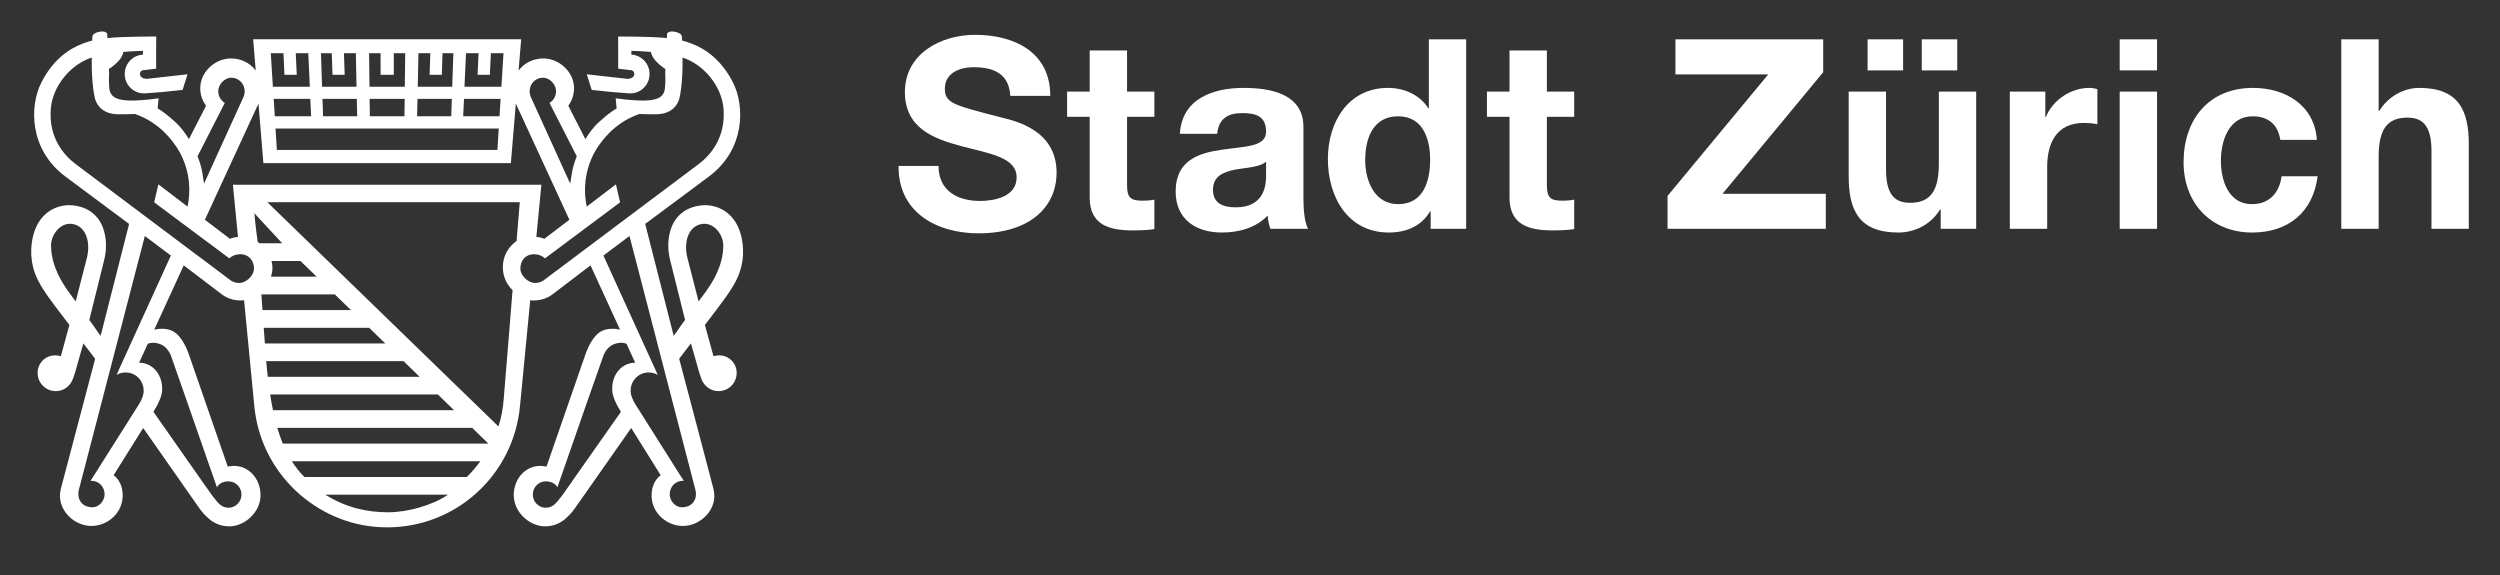
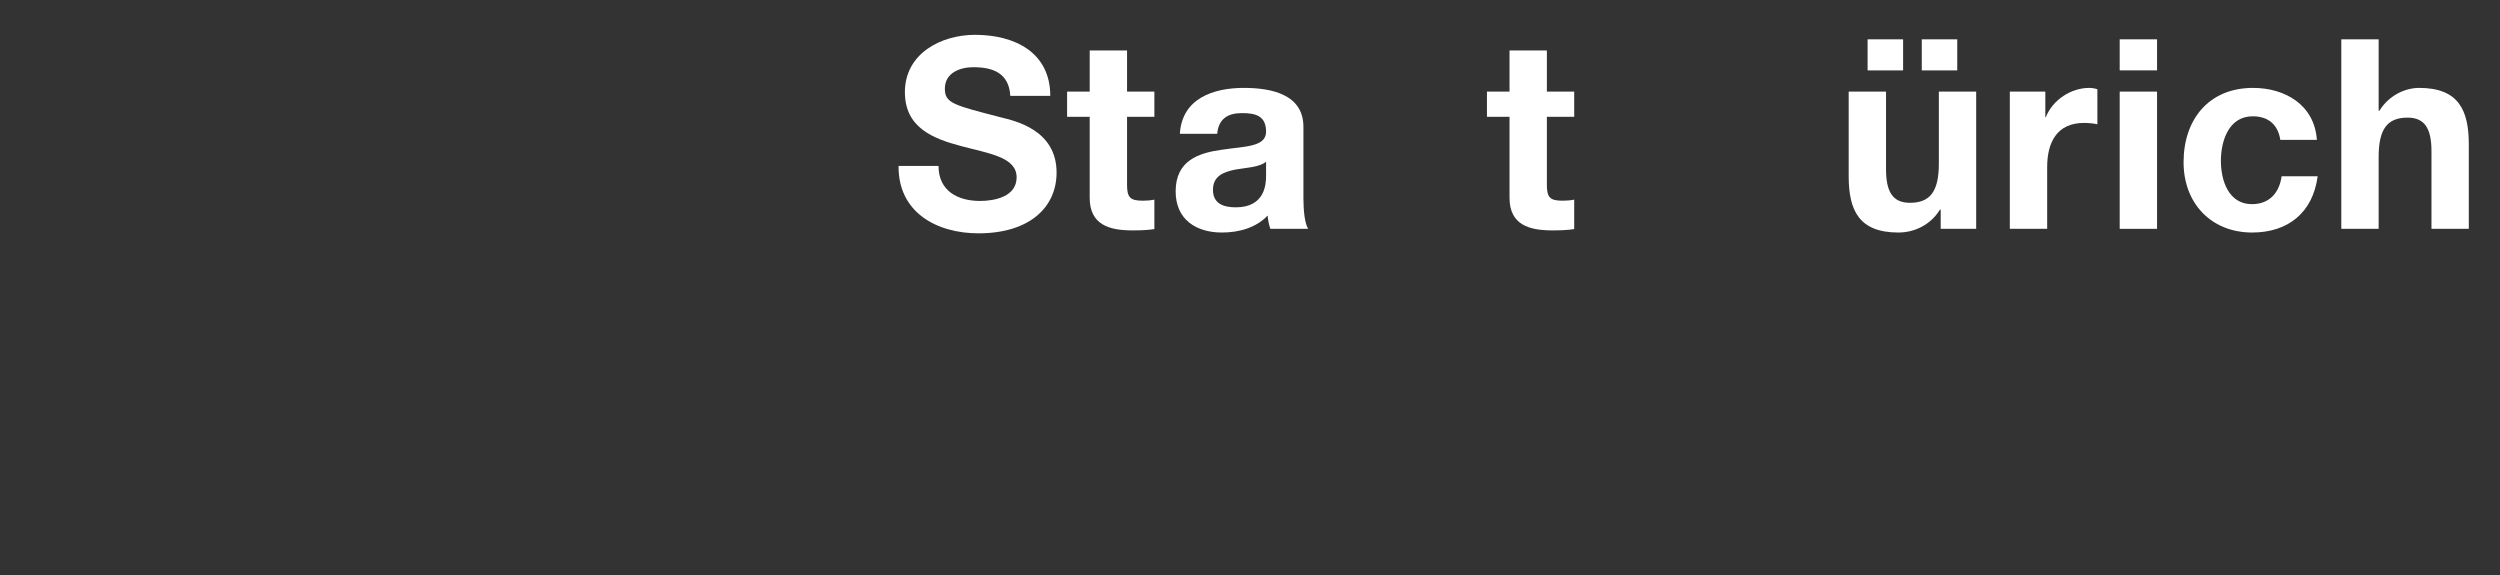
<svg xmlns="http://www.w3.org/2000/svg" width="100" height="23" viewBox="0 0 100 23" fill="none">
  <rect x="0" y="0" width="100" height="23" fill="#333333" stroke="none" />
  <g clip-path="url(#clip0_7936_832)">
    <path d="M37.541 6.637C37.541 7.645 38.32 8.038 39.203 8.038C39.781 8.038 40.665 7.868 40.665 7.094C40.665 6.276 39.54 6.138 38.435 5.841C37.321 5.543 36.196 5.108 36.196 3.686C36.196 2.136 37.647 1.393 39.003 1.393C40.57 1.393 42.011 2.083 42.011 3.834H40.412C40.359 2.921 39.718 2.688 38.929 2.688C38.404 2.688 37.794 2.911 37.794 3.548C37.794 4.131 38.152 4.206 40.034 4.694C40.581 4.832 42.263 5.182 42.263 6.902C42.263 8.293 41.18 9.333 39.14 9.333C37.479 9.333 35.922 8.505 35.943 6.637H37.541Z" fill="white" />
    <path d="M45.082 3.664H46.175V4.673H45.082V7.39C45.082 7.9 45.208 8.028 45.712 8.028C45.87 8.028 46.017 8.017 46.175 7.985V9.163C45.923 9.206 45.597 9.216 45.302 9.216C44.388 9.216 43.588 9.004 43.588 7.911V4.673H42.684V3.664H43.588V2.019H45.082V3.664Z" fill="white" />
    <path d="M50.643 6.467C50.392 6.69 49.866 6.701 49.403 6.785C48.94 6.881 48.519 7.04 48.519 7.592C48.519 8.155 48.951 8.293 49.434 8.293C50.602 8.293 50.643 7.359 50.643 7.03V6.467ZM47.194 5.352C47.279 3.94 48.53 3.516 49.75 3.516C50.833 3.516 52.137 3.76 52.137 5.076V7.932C52.137 8.431 52.19 8.929 52.326 9.153H50.812C50.759 8.983 50.717 8.802 50.707 8.622C50.234 9.121 49.54 9.301 48.877 9.301C47.846 9.301 47.026 8.781 47.026 7.656C47.026 6.414 47.952 6.117 48.877 5.989C49.792 5.851 50.643 5.883 50.643 5.267C50.643 4.62 50.202 4.524 49.676 4.524C49.108 4.524 48.74 4.758 48.688 5.352H47.194Z" fill="white" />
-     <path d="M55.923 4.652C54.945 4.652 54.608 5.501 54.608 6.403C54.608 7.263 54.998 8.166 55.923 8.166C56.911 8.166 57.205 7.295 57.205 6.392C57.205 5.501 56.891 4.652 55.923 4.652ZM57.227 8.452H57.205C56.858 9.046 56.249 9.301 55.555 9.301C53.914 9.301 53.115 7.879 53.115 6.361C53.115 4.886 53.925 3.516 55.523 3.516C56.164 3.516 56.796 3.792 57.132 4.333H57.154V1.573H58.646V9.153H57.227V8.452Z" fill="white" />
    <path d="M61.875 3.664H62.968V4.673H61.875V7.39C61.875 7.9 62.001 8.028 62.505 8.028C62.663 8.028 62.81 8.017 62.968 7.985V9.163C62.716 9.206 62.39 9.216 62.096 9.216C61.181 9.216 60.381 9.004 60.381 7.911V4.673H59.478V3.664H60.381V2.019H61.875V3.664Z" fill="white" />
-     <path d="M66.702 7.836L70.73 2.975H67.018V1.573H72.927V2.89L68.9 7.752H73.032V9.153H66.702V7.836Z" fill="white" />
    <path d="M76.871 1.573H78.29V2.815H76.871V1.573ZM74.704 1.573H76.124V2.815H74.704V1.573ZM79.047 9.153H77.628V8.388H77.596C77.218 9.004 76.566 9.301 75.935 9.301C74.347 9.301 73.947 8.399 73.947 7.04V3.664H75.441V6.764C75.441 7.666 75.703 8.112 76.397 8.112C77.207 8.112 77.554 7.656 77.554 6.541V3.664H79.047V9.153Z" fill="white" />
    <path d="M80.393 3.664H81.813V4.684H81.834C82.107 3.993 82.843 3.516 83.569 3.516C83.674 3.516 83.8 3.537 83.895 3.569V4.97C83.758 4.938 83.537 4.917 83.359 4.917C82.265 4.917 81.887 5.713 81.887 6.679V9.153H80.393V3.664Z" fill="white" />
    <path d="M84.788 3.664H86.282V9.153H84.788V3.664ZM86.282 2.815H84.788V1.573H86.282V2.815Z" fill="white" />
    <path d="M91.213 5.596C91.118 4.981 90.729 4.652 90.109 4.652C89.152 4.652 88.836 5.629 88.836 6.435C88.836 7.221 89.141 8.166 90.077 8.166C90.771 8.166 91.171 7.719 91.265 7.051H92.706C92.517 8.505 91.518 9.301 90.088 9.301C88.447 9.301 87.343 8.133 87.343 6.488C87.343 4.779 88.353 3.516 90.119 3.516C91.402 3.516 92.58 4.195 92.675 5.596H91.213Z" fill="white" />
    <path d="M93.652 1.573H95.146V4.429H95.177C95.556 3.813 96.207 3.516 96.765 3.516C98.353 3.516 98.752 4.418 98.752 5.777V9.153H97.259V6.053C97.259 5.151 96.996 4.705 96.303 4.705C95.493 4.705 95.146 5.161 95.146 6.276V9.153H93.652V1.573Z" fill="white" />
-     <path d="M27.944 12.057L27.499 10.327C27.327 9.66 27.552 9.007 28.118 8.954C28.569 8.911 28.932 9.392 28.932 9.816C28.932 10.67 28.444 11.362 28.253 11.639C28.206 11.709 28.09 11.863 27.944 12.057ZM27.821 19.61C27.838 19.673 27.838 19.749 27.838 19.773C27.838 20.066 27.62 20.291 27.291 20.291C26.968 20.291 26.788 19.992 26.788 19.773C26.788 19.481 27.008 19.226 27.321 19.234H27.352L27.054 18.769L26.968 18.631L26.128 17.301L25.954 17.026L25.407 16.16C25.407 16.16 25.312 16.004 25.266 15.858L25.262 15.848C25.254 15.83 25.249 15.807 25.245 15.786C25.243 15.771 25.24 15.759 25.235 15.749C25.229 15.707 25.226 15.664 25.226 15.623C25.226 15.22 25.549 14.898 25.944 14.898C26.076 14.898 26.201 14.933 26.309 14.996L26.22 14.795L24.136 10.222L25.179 9.44L27.821 19.61ZM22.899 19.232L22.813 19.357L22.512 19.785C22.512 19.785 22.287 20.085 22.195 20.164C22.097 20.256 21.97 20.31 21.832 20.31C21.545 20.31 21.312 20.072 21.312 19.781C21.312 19.489 21.545 19.254 21.832 19.254C22.023 19.254 22.169 19.323 22.259 19.437L22.296 19.492L22.469 18.994L22.489 18.937C22.949 17.614 24.078 14.374 24.131 14.241C24.191 14.076 24.343 13.8 24.677 13.73C24.892 13.684 25.007 13.725 25.064 13.758L25.408 14.508C24.904 14.508 24.487 14.931 24.487 15.563C24.487 15.832 24.634 16.147 24.837 16.473L22.899 19.232ZM23.14 10.168L22.608 10.567L21.739 11.218C21.65 11.279 21.538 11.319 21.407 11.319C21.363 11.319 21.32 11.312 21.278 11.3C21.036 11.229 20.821 10.979 20.815 10.76C20.806 10.457 20.99 10.162 21.386 10.168L21.393 10.171C21.549 10.175 21.693 10.235 21.8 10.334L22.333 9.937L22.56 9.767L24.804 8.093L24.637 7.374L23.47 8.263C23.343 7.685 23.358 6.908 23.761 6.129C23.925 5.829 24.357 5.153 25.155 4.739C25.301 4.664 25.442 4.604 25.568 4.56C25.81 4.568 26.064 4.574 26.275 4.57C26.892 4.555 27.116 4.176 27.177 3.931C27.217 3.776 27.273 3.407 27.295 2.914C27.301 2.746 27.302 2.526 27.301 2.303C28.119 2.562 28.869 3.414 28.942 4.361C29.029 5.522 28.404 6.221 27.946 6.564L23.14 10.168ZM9.316 7.389L9.52 9.479C9.405 9.485 9.295 9.512 9.192 9.549L8.196 8.79L10.339 4.143L10.536 6.526H15.274H15.701H20.435L20.633 4.143L22.776 8.79L21.778 9.549C21.677 9.512 21.565 9.485 21.453 9.479L21.655 7.389H9.316ZM20.663 9.64C20.331 9.87 20.113 10.251 20.113 10.688C20.113 11.048 20.262 11.377 20.503 11.604L20.457 12.168L20.356 13.429L20.149 15.949C20.123 16.334 20.052 16.707 19.939 17.059L10.695 8.089H20.791L20.663 9.64ZM11.312 17.744C11.234 17.552 11.159 17.344 11.092 17.115H18.888L19.534 17.744H11.312ZM18.673 19.079H12.177C11.995 18.898 11.828 18.686 11.674 18.451H19.215C19.07 18.644 18.901 18.856 18.673 19.079ZM15.524 20.491C14.735 20.491 13.886 20.332 13.011 19.787H17.92C17.312 20.207 16.316 20.491 15.524 20.491ZM10.807 15.779H17.514L18.161 16.407H10.919C10.876 16.207 10.841 15.993 10.807 15.779ZM10.648 14.445H16.14L16.785 15.071H10.711C10.687 14.865 10.664 14.658 10.648 14.445ZM10.549 13.113H14.768L15.411 13.738H10.595C10.58 13.528 10.565 13.32 10.549 13.113ZM10.455 11.775H13.391L14.039 12.403H10.499C10.485 12.191 10.47 11.976 10.455 11.775ZM10.861 10.439H12.018L12.665 11.066H10.84C10.874 10.954 10.898 10.841 10.898 10.716C10.898 10.62 10.883 10.527 10.861 10.439ZM10.307 9.676C10.225 9.104 10.174 8.53 10.174 8.53L11.289 9.731H10.374C10.352 9.715 10.331 9.691 10.307 9.676ZM9.695 11.3C9.652 11.312 9.609 11.319 9.566 11.319C9.432 11.319 9.321 11.279 9.231 11.218L8.365 10.567L7.831 10.168L3.027 6.564C2.57 6.221 1.941 5.522 2.031 4.361C2.104 3.414 2.854 2.562 3.67 2.303C3.67 2.526 3.67 2.746 3.677 2.914C3.698 3.407 3.758 3.776 3.796 3.931C3.856 4.176 4.08 4.555 4.697 4.57C4.908 4.574 5.163 4.568 5.405 4.56C5.529 4.604 5.672 4.664 5.818 4.739C6.615 5.153 7.046 5.829 7.211 6.129C7.615 6.908 7.629 7.685 7.501 8.263L6.335 7.374L6.167 8.093L8.413 9.767L8.641 9.937L9.173 10.334C9.278 10.235 9.422 10.175 9.578 10.171L9.586 10.168C9.982 10.162 10.168 10.457 10.159 10.76C10.152 10.979 9.936 11.229 9.695 11.3ZM4.752 14.795L4.664 14.996C4.771 14.933 4.894 14.898 5.026 14.898C5.425 14.898 5.746 15.22 5.746 15.623C5.746 15.664 5.744 15.707 5.737 15.749C5.733 15.759 5.729 15.771 5.727 15.786C5.722 15.807 5.718 15.83 5.711 15.848L5.708 15.858C5.661 16.004 5.565 16.16 5.565 16.16L5.019 17.026L4.844 17.301L4.003 18.631L3.917 18.769L3.621 19.234H3.651C3.963 19.226 4.184 19.481 4.184 19.773C4.184 19.992 4.003 20.291 3.682 20.291C3.353 20.291 3.135 20.066 3.135 19.773C3.135 19.749 3.132 19.673 3.15 19.61L5.794 9.44L6.835 10.222L4.752 14.795ZM6.294 13.73C6.63 13.8 6.78 14.076 6.843 14.241C6.894 14.374 8.022 17.614 8.483 18.937L8.503 18.994L8.678 19.492L8.711 19.437C8.803 19.323 8.949 19.254 9.139 19.254C9.426 19.254 9.659 19.489 9.659 19.781C9.659 20.072 9.426 20.31 9.139 20.31C9.002 20.31 8.875 20.256 8.776 20.164C8.684 20.085 8.462 19.785 8.462 19.785L8.158 19.357L8.071 19.232L6.137 16.473C6.338 16.147 6.488 15.832 6.488 15.563C6.488 14.931 6.068 14.508 5.564 14.508L5.908 13.758C5.965 13.725 6.082 13.684 6.294 13.73ZM8.991 4.117C8.835 4.021 8.73 3.848 8.73 3.651C8.73 3.377 8.982 3.108 9.257 3.108C9.549 3.108 9.787 3.351 9.787 3.651C9.787 3.746 9.763 3.833 9.725 3.912L8.161 7.346C8.149 7.254 8.128 7.117 8.094 6.915C8.061 6.709 7.993 6.482 7.902 6.252L8.991 4.117ZM11.339 2.128L11.378 2.993H11.87L11.83 2.128H12.332L12.393 3.469H10.915L10.832 2.128H11.339ZM12.445 4.651H10.992L10.948 3.955H12.412L12.445 4.651ZM13.271 2.128L13.3 2.993H13.787L13.758 2.128H14.234L14.261 3.469H12.882L12.839 2.128H13.271ZM14.287 4.651H12.923L12.899 3.955H14.272L14.287 4.651ZM15.222 2.128L15.225 2.993H15.752V2.128H16.209L16.192 3.469H15.573H15.4H14.78L14.763 2.128H15.222ZM16.7 3.955H18.073L18.05 4.651H16.684L16.7 3.955ZM16.738 2.128H17.213L17.184 2.993H17.672L17.701 2.128H18.134L18.089 3.469H16.71L16.738 2.128ZM14.784 3.955H15.4H15.573H16.188L16.178 4.651H15.573H15.4H14.795L14.784 3.955ZM15.4 5.14H15.573H19.95L19.897 5.998H15.701H15.274H11.074L11.021 5.14H15.4ZM18.56 3.955H20.024L19.982 4.651H18.527L18.56 3.955ZM18.64 2.128H19.142L19.103 2.993H19.594L19.635 2.128H20.14L20.056 3.469H18.579L18.64 2.128ZM21.715 3.108C21.991 3.108 22.242 3.377 22.242 3.651C22.242 3.848 22.139 4.021 21.98 4.117L23.071 6.252C22.979 6.482 22.912 6.709 22.877 6.915C22.844 7.117 22.823 7.254 22.808 7.346L21.247 3.912C21.209 3.833 21.185 3.746 21.185 3.651C21.185 3.351 21.423 3.108 21.715 3.108ZM3.473 10.327L3.028 12.057C2.883 11.863 2.766 11.709 2.718 11.639C2.529 11.362 2.042 10.67 2.042 9.816C2.042 9.392 2.403 8.911 2.855 8.954C3.421 9.007 3.644 9.66 3.473 10.327ZM28.742 14.215C28.672 14.217 28.603 14.23 28.539 14.247L28.195 12.997L28.37 12.77C28.892 12.082 29.206 11.685 29.44 11.229C29.802 10.532 29.755 9.838 29.638 9.4C29.377 8.416 28.608 8.185 28.15 8.209C27.463 8.241 27.044 8.626 26.869 9.066C26.681 9.54 26.714 10.029 26.799 10.38L27.402 12.798C27.217 13.041 27.057 13.296 26.948 13.434L25.808 8.957L28.351 7.065C29.81 5.984 29.797 4.244 29.322 3.305C28.867 2.406 28.223 1.952 27.665 1.745C27.499 1.681 27.389 1.648 27.285 1.624C27.281 1.548 27.278 1.492 27.276 1.468C27.267 1.352 27.13 1.299 27.014 1.275C26.755 1.218 26.681 1.328 26.681 1.367L26.673 1.523C26.051 1.454 24.725 1.462 24.725 1.462L24.727 1.83V2.747L25.254 2.809C25.305 2.812 25.372 2.864 25.372 2.959C25.37 3.059 25.295 3.115 25.222 3.134C25.159 3.152 25.128 3.156 25.102 3.154H25.097L23.47 2.972L23.669 3.597C24.301 3.669 24.8 3.713 25.166 3.734C25.183 3.735 25.199 3.735 25.216 3.735C25.641 3.735 25.982 3.388 25.982 2.959C25.982 2.545 25.66 2.207 25.254 2.185V2.034C25.473 2.039 25.742 2.05 26.034 2.076C26.062 2.187 26.119 2.323 26.237 2.445C26.363 2.58 26.497 2.685 26.616 2.761L26.61 2.953C26.61 2.953 26.627 3.271 26.597 3.534C26.569 3.8 26.414 3.999 25.842 4.02C25.297 4.038 24.628 3.931 24.628 3.931L24.665 4.337C24.444 4.462 24.225 4.643 23.944 4.896C23.759 5.065 23.576 5.3 23.415 5.564L22.732 4.23C22.875 4.032 22.962 3.791 22.962 3.531C22.962 2.873 22.363 2.338 21.736 2.338C21.316 2.338 20.961 2.529 20.743 2.823L20.847 1.57H15.583H15.388H10.126L10.229 2.823C10.012 2.529 9.657 2.338 9.236 2.338C8.608 2.338 8.01 2.873 8.01 3.531C8.01 3.791 8.096 4.032 8.242 4.23L7.557 5.564C7.395 5.3 7.213 5.065 7.027 4.896C6.746 4.643 6.528 4.462 6.306 4.337L6.344 3.931C6.344 3.931 5.674 4.038 5.13 4.02C4.558 3.999 4.402 3.8 4.373 3.534C4.345 3.271 4.364 2.953 4.364 2.953L4.355 2.761C4.474 2.685 4.609 2.58 4.737 2.445C4.853 2.323 4.911 2.187 4.938 2.076C5.232 2.05 5.498 2.039 5.718 2.034V2.185C5.312 2.207 4.989 2.545 4.989 2.959C4.989 3.388 5.332 3.735 5.757 3.735C5.773 3.735 5.79 3.735 5.805 3.734C6.172 3.713 6.671 3.669 7.303 3.597L7.501 2.972L5.876 3.154H5.87C5.844 3.156 5.812 3.152 5.749 3.134C5.676 3.115 5.601 3.059 5.6 2.959C5.599 2.864 5.667 2.812 5.718 2.809L6.246 2.747V1.83L6.25 1.462C6.25 1.462 4.921 1.454 4.298 1.523L4.29 1.367C4.29 1.328 4.218 1.218 3.957 1.275C3.842 1.299 3.705 1.352 3.695 1.468C3.692 1.492 3.691 1.548 3.687 1.624C3.583 1.648 3.473 1.681 3.306 1.745C2.748 1.952 2.105 2.406 1.653 3.305C1.176 4.244 1.163 5.984 2.621 7.065L5.164 8.957L4.025 13.434C3.915 13.296 3.758 13.041 3.572 12.798L4.172 10.38C4.257 10.029 4.29 9.54 4.103 9.066C3.927 8.626 3.512 8.241 2.822 8.209C2.364 8.185 1.595 8.416 1.333 9.4C1.217 9.838 1.168 10.532 1.53 11.229C1.767 11.685 2.079 12.082 2.602 12.77L2.776 12.997L2.435 14.247C2.37 14.23 2.301 14.217 2.23 14.215C1.804 14.202 1.504 14.542 1.504 14.913C1.504 15.321 1.83 15.645 2.23 15.645C2.489 15.645 2.716 15.511 2.843 15.304C2.954 15.138 3.056 14.708 3.175 14.293L3.335 13.735L3.806 14.35C3.513 15.457 2.444 19.511 2.428 19.573C2.244 20.364 2.944 21.042 3.668 21.039C4.314 21.03 4.933 20.506 4.907 19.773C4.894 19.428 4.76 19.175 4.545 19.008L5.727 17.12L7.951 20.297C8.127 20.55 8.262 20.664 8.286 20.683C8.509 20.913 8.821 21.054 9.166 21.054C9.785 21.054 10.421 20.496 10.421 19.802C10.421 19.11 9.88 18.524 9.164 18.654C9.146 18.658 9.129 18.66 9.111 18.666L7.536 14.122C7.41 13.778 7.237 13.513 7.077 13.361C6.849 13.143 6.517 13.145 6.385 13.152C6.326 13.154 6.246 13.17 6.169 13.189L7.349 10.615L8.828 11.74C9.043 11.915 9.316 12.018 9.612 12.018C9.664 12.018 9.716 12.017 9.763 12.009L10.172 16.238C10.304 17.656 10.986 18.9 11.992 19.778V19.787H12.004C12.94 20.596 14.152 21.094 15.486 21.094C18.265 21.094 20.548 18.976 20.8 16.238L21.209 12.009C21.258 12.017 21.308 12.018 21.358 12.018C21.657 12.018 21.93 11.915 22.144 11.74L23.621 10.615L24.802 13.189C24.727 13.17 24.646 13.154 24.587 13.152C24.455 13.145 24.123 13.143 23.895 13.361C23.735 13.513 23.562 13.778 23.436 14.122L21.86 18.666C21.843 18.66 21.827 18.658 21.808 18.654C21.092 18.524 20.55 19.11 20.55 19.802C20.55 20.496 21.188 21.054 21.806 21.054C22.151 21.054 22.463 20.913 22.688 20.683C22.709 20.664 22.845 20.55 23.021 20.297L25.248 17.12L26.427 19.008C26.21 19.175 26.076 19.428 26.064 19.773C26.038 20.506 26.659 21.03 27.304 21.039C28.029 21.042 28.731 20.364 28.543 19.573C28.531 19.511 27.46 15.457 27.167 14.35L27.636 13.735L27.797 14.293C27.917 14.708 28.019 15.138 28.129 15.304C28.258 15.511 28.485 15.645 28.742 15.645C29.144 15.645 29.467 15.321 29.467 14.913C29.467 14.542 29.167 14.202 28.742 14.215Z" fill="white" />
  </g>
  <defs>
    <clipPath id="clip0_7936_832">
      <rect width="100" height="22.353" fill="white" />
    </clipPath>
  </defs>
</svg>